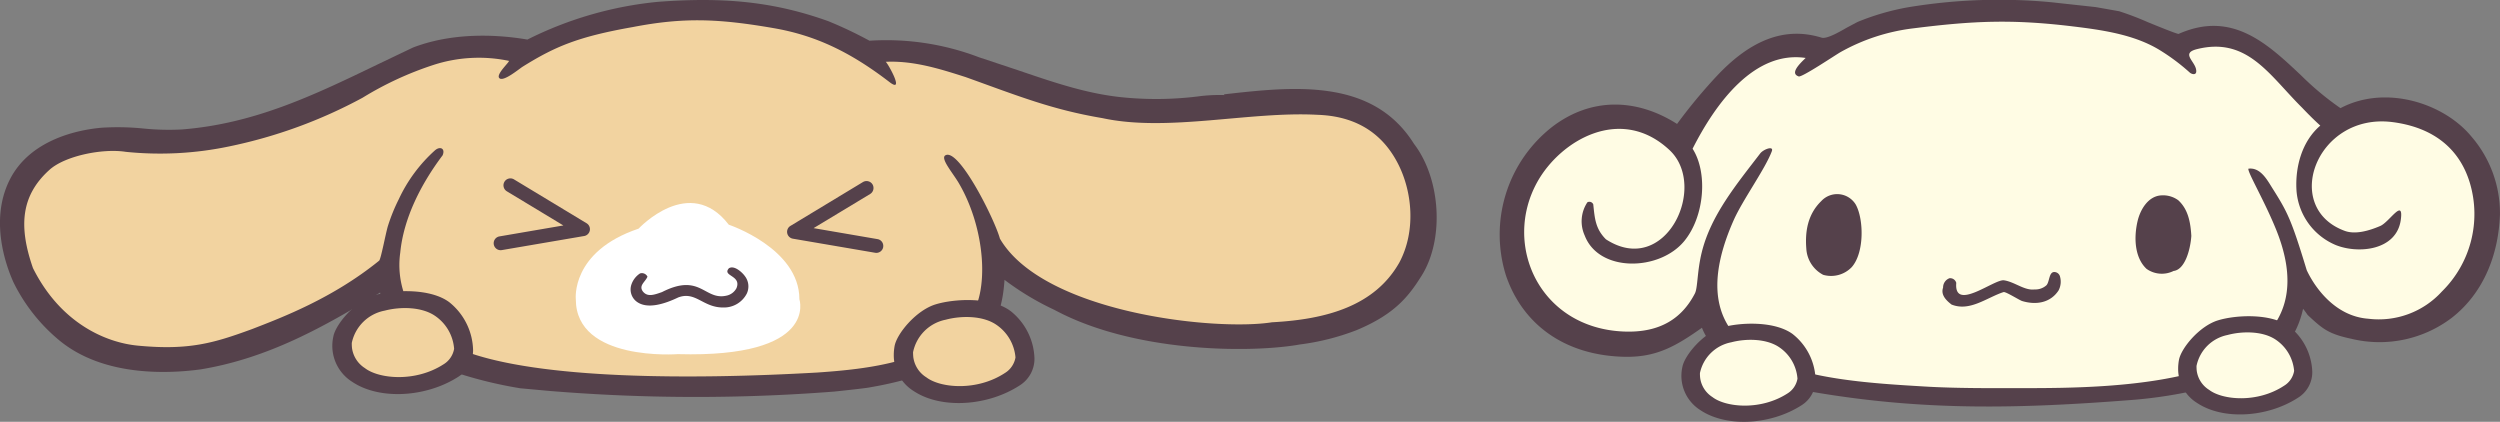
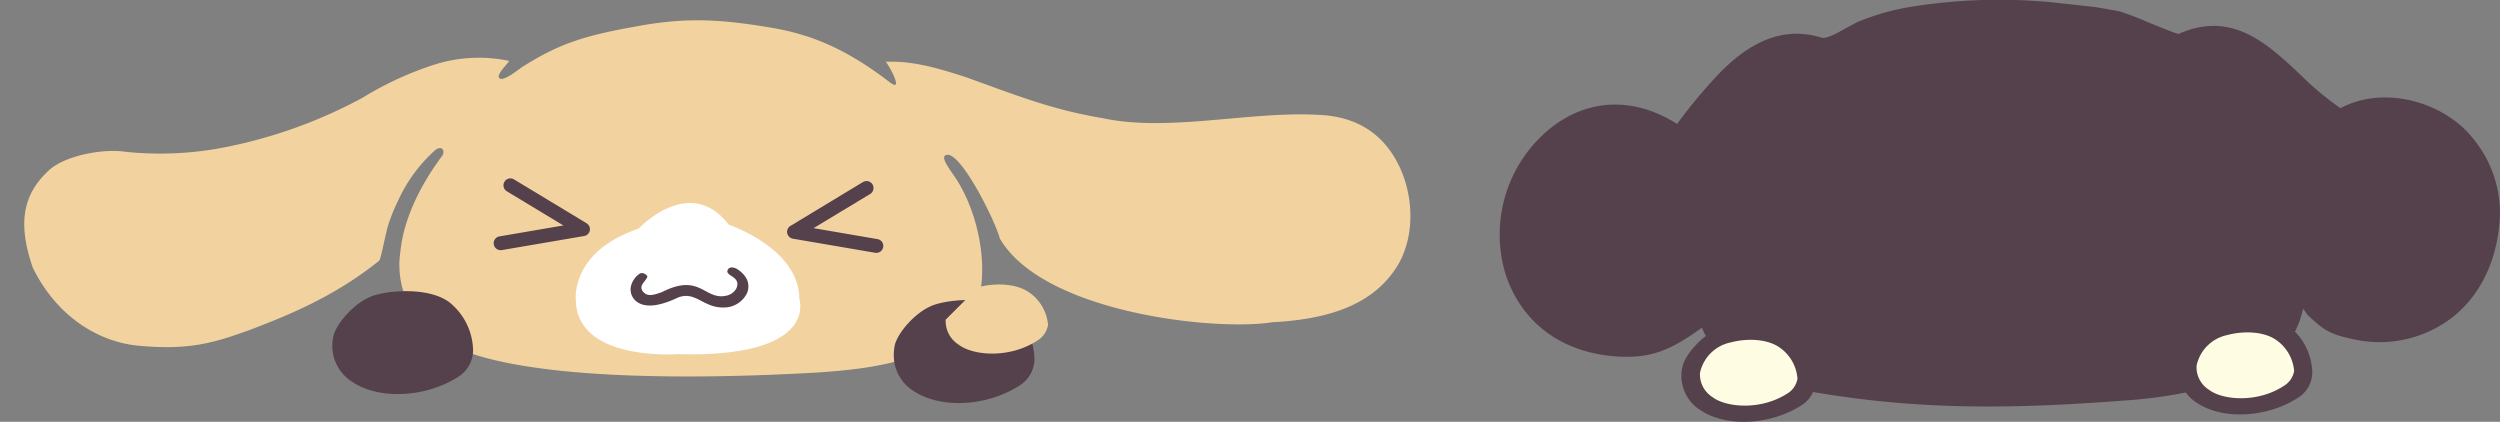
<svg xmlns="http://www.w3.org/2000/svg" width="374.237" height="63.141" viewBox="0 0 374.237 63.141">
  <rect x="0" y="0" width="374.237" height="63.141" fill="#808080" stroke="none" />
  <defs>
    <style>.a{fill:none;}.b{clip-path:url(#a);}.c{fill:#55414b;}.d{fill:#fffce4;}.e{clip-path:url(#b);}.f{fill:#f2d3a0;}.g{fill:#fff;}</style>
    <clipPath id="a">
      <rect class="a" width="149.781" height="63.141" />
    </clipPath>
    <clipPath id="b">
      <rect class="a" width="215.068" height="60.34" />
    </clipPath>
  </defs>
  <g transform="translate(-482.881 -3327.859)">
    <g transform="translate(707.338 3327.859)">
      <g class="b" transform="translate(0 0)">
        <path class="c" d="M104.57,58.356c7.235-1.733,13.985-4.228,15.729-12.124.139.127.691.921.691.921,2.217,2.056,3.045,2.827,6.618,3.58A17.875,17.875,0,0,0,142.6,47.545c4.4-3.444,6.947-8.935,7.175-15.464A17.556,17.556,0,0,0,145.5,20.439c-4.145-5.028-12.889-7.805-19.6-4.249a43.375,43.375,0,0,1-5.888-4.9c-5.1-4.809-10.39-9.758-18.358-6.207-.53-.109-2.828-1.045-4.537-1.74A44.159,44.159,0,0,0,92.77,1.683l-3.516-.622L82.589.332a83.152,83.152,0,0,0-21.532.776,36.94,36.94,0,0,0-7.465,2.185l-1.614.859c-1.116.646-2.989,1.723-3.757,1.484-5.364-1.656-10.478.207-15.645,5.7a79.294,79.294,0,0,0-5.985,7.216c-6.27-3.979-13.023-3.872-18.644.4A20.456,20.456,0,0,0,.988,41.269C3.574,48.8,10.043,53.231,18.734,53.41c4.785.1,7.685-1.6,11.584-4.347,2.217,5.772,11,8.656,16.734,9.637,16.614,2.826,30.8,2.5,48.141,1.13a68.461,68.461,0,0,0,9.377-1.473" transform="translate(0 0)" />
-         <path class="d" d="M104.128,11.552c.262.259,1.2.57.942-.534-.286-1.244-2.217-2.373.146-2.96,7.545-1.892,10.848,3.921,15.733,8.759.971,1.018,1.851,1.894,2.731,2.688-2.731,2.326-3.784,6.16-3.563,9.724a9.612,9.612,0,0,0,5.925,8.174c3.354,1.328,9.079.8,9.693-3.826.441-3.309-1.706.358-3.073.95-1.733.745-3.749,1.3-5.293.745-9.56-3.467-4.259-17.762,7.136-16.29,6.067.784,10.035,3.954,11.579,9.151a16.261,16.261,0,0,1-4.2,16.205,12.777,12.777,0,0,1-11.008,4.077c-4.945-.352-8-4.639-9.226-7.266-2.323-7.641-2.884-8.7-5.147-12.286-.776-1.228-1.783-3.143-3.587-2.908-.142.514,2.344,4.684,4.12,9.039,9.742,23.893-24.305,23.8-38.2,23.811-4.575.007-9.748.031-14.321-.241C49.038,57.645,25.8,56.325,35.875,33.645c1.357-3.045,4.714-7.659,5.7-10.3.334-.881-1.255-.3-1.736.326-3.537,4.617-7.375,9.231-8.746,14.782-.712,2.869-.59,5.33-1.037,6.187-1.875,3.614-5.1,5.931-10.693,5.688C6.824,49.785,1.234,37.4,6.454,27.971c3.489-6.291,12.545-11.6,19.811-4.8,5.83,5.454-.623,19.138-9.525,13.352-1.585-1.584-1.672-3.159-1.892-5.228a.626.626,0,0,0-.881-.309,5.139,5.139,0,0,0-.4,4.973c2.128,5.56,11.2,5.353,14.912.818C31.528,33.051,32,26.526,29.716,22.966,33.238,16.01,39.022,8.247,46.644,9.377c-1.15,1.089-2.3,2.347-1.044,2.766.492.166,5.515-3.22,6.264-3.641A29.41,29.41,0,0,1,62.829,4.936c8.862-1.112,14.68-1.388,23.823-.28,4.362.529,9.078,1.2,12.854,3.461a30.529,30.529,0,0,1,4.621,3.434" transform="translate(-0.801 -0.702)" />
        <path class="c" d="M98.26,50.217a2.8,2.8,0,0,1-.22,2.068c-1.195,1.83-3.313,2.231-5.455,1.584-.394-.121-2.471-1.438-2.778-1.339-2.5.811-5.033,2.962-7.782,1.869-.776-.6-1.657-1.44-1.27-2.541a1.47,1.47,0,0,1,.95-1.4.945.945,0,0,1,1.024.7c-.379,4.386,5.685-.606,7.146-.39,1.594.237,3.066,1.563,4.571,1.366a2.48,2.48,0,0,0,1.783-.626c.484-.525.349-2.027,1.212-1.981a.9.9,0,0,1,.821.687" transform="translate(-14.342 -8.807)" />
        <path class="c" d="M63.237,36.862c1.216,2.1,1.373,7.209-.579,9.417a4.285,4.285,0,0,1-4.27,1.146,4.721,4.721,0,0,1-2.523-3.9c-.2-2.508.17-5.131,2.237-7.137a3.247,3.247,0,0,1,5.135.475" transform="translate(-9.925 -6.285)" />
        <path class="c" d="M122.21,36.3c1.482,1.359,1.838,3.294,1.958,5.34-.147,2.108-.971,5.052-2.661,5.247a3.956,3.956,0,0,1-4.039-.311c-1.83-1.709-1.925-4.782-1.325-7.246.409-1.653,1.568-3.637,3.5-3.757a3.854,3.854,0,0,1,2.566.726" transform="translate(-20.593 -6.324)" />
        <path class="c" d="M49.849,60.528c-2.682-2.03-7.921-1.817-10.624-1.028-2.827.822-5.62,4.169-5.942,5.914a6.06,6.06,0,0,0,2.7,6.463c3.847,2.583,10.5,2.257,15.15-.741a4.468,4.468,0,0,0,2.088-3.752,8.991,8.991,0,0,0-3.377-6.856" transform="translate(-5.896 -10.479)" />
        <path class="d" d="M41.192,62.242a5.919,5.919,0,0,0-4.684,4.6,5.772,5.772,0,0,0,.027.689,4.018,4.018,0,0,0,1.84,2.906c1.979,1.535,7.2,2.066,11.232-.536a3.246,3.246,0,0,0,1.5-2.215,6.231,6.231,0,0,0-2.643-4.643c-1.917-1.375-5.037-1.394-7.276-.8" transform="translate(-6.491 -11.001)" />
        <path class="c" d="M140.217,59.126c-2.7-2.016-7.934-1.761-10.628-.95-2.826.838-5.6,4.212-5.9,5.969a7.452,7.452,0,0,0-.116,1.289,5.992,5.992,0,0,0,2.873,5.149c3.871,2.554,10.521,2.18,15.147-.855a4.5,4.5,0,0,0,2.06-3.78,9.019,9.019,0,0,0-3.433-6.822" transform="translate(-21.973 -10.237)" />
        <path class="d" d="M131.565,60.907a5.925,5.925,0,0,0-4.647,4.639c0,.247.008.477.03.687a4,4,0,0,0,1.866,2.894c1.992,1.519,7.215,2.019,11.224-.631a3.211,3.211,0,0,0,1.492-2.216,6.269,6.269,0,0,0-2.682-4.622c-1.928-1.355-5.038-1.355-7.284-.751" transform="translate(-22.568 -10.761)" />
      </g>
    </g>
    <g transform="translate(482.881 3327.859)">
      <g class="e" transform="translate(0 0)">
-         <path class="c" d="M130.125,58c6.47-1.09,11.935-3.079,15-5.508,3.944-3.138,4.945-6.227,5.246-10.6a41.64,41.64,0,0,0,7.453,4.487l.444.232c11.508,6.005,28.086,6.272,35.842,5.037l.437-.079a35.884,35.884,0,0,0,8.528-2.149c5.778-2.407,7.833-5.12,9.745-8.168,3.4-5.429,2.868-14.459-1.155-19.722-6.217-9.911-18.054-8.58-28.5-7.4.071-.008.091.071.154.1a24.335,24.335,0,0,0-4.035.21,50.8,50.8,0,0,1-10.549.194c-5.587-.456-10.56-2.153-16.307-4.107-.012-.007-5.838-1.94-5.838-1.94a38.947,38.947,0,0,0-16.431-2.491A61.907,61.907,0,0,0,124,3.173C116.064.329,108.661-.5,98.448.278a55.428,55.428,0,0,0-19.5,5.645c-3.652-.628-10.631-1.289-17.1,1.184-.01,0-5.287,2.522-5.287,2.522-9.459,4.566-18.394,8.881-29.3,9.748a37.693,37.693,0,0,1-5.726-.133,38.719,38.719,0,0,0-6.324-.125c-3.127.272-10.753,1.6-13.833,7.949-2.893,5.953-.524,12.594.626,15.169A26.393,26.393,0,0,0,8.75,50.844C15.267,56.33,24.857,55.988,30,55.3,40.1,53.648,48.506,48.936,56.9,43.8c1.389,6.455,7.132,10.556,12.154,12.235a63.777,63.777,0,0,0,8.836,2.089l4.3.392a266.787,266.787,0,0,0,42.7.1s4.392-.457,5.236-.612" transform="translate(0 0)" />
        <path class="f" d="M116.59,4.87c6.277,1.08,11.506,3.587,17.337,8.065,2.434,1.88-.371-3.036-.563-3.024,4.187-.2,8.191,1.079,11.978,2.289,7.917,2.842,12.9,4.866,20.494,6.145,9.777,2.116,22.04-1.056,32.19-.5,6.4.218,10,3.348,12.03,7.313,2.15,4.183,2.711,10.079.216,14.779-3.669,6.516-10.93,8.536-19.066,8.963-8.556,1.361-34.265-1.431-40.738-12.518-.8-2.926-6.184-13.659-8.168-12.466-.775.46,1.089,2.591,2,4.131,4,6.782,4.716,16.485,1.477,20.441-5.225,6.376-15.048,7.406-22.574,7.932-19.025,1.089-41.713,1.032-52.949-3.228a15.2,15.2,0,0,1-7.546-5.643A13.25,13.25,0,0,1,60.7,38.488c.506-5.239,3.175-10.372,6.345-14.585.431-1.028-.373-1.385-1.117-.765a22.655,22.655,0,0,0-5.436,7.322,26.946,26.946,0,0,0-1.6,3.914c-.334.99-1.074,5.072-1.351,5.307-6.96,5.639-14.582,8.52-19,10.23-5.718,2.1-9.469,3.225-17.164,2.483-4.686-.451-11.507-3.3-15.658-11.608C3.537,34.52,3.927,29.908,8.207,26.068c2.347-2.1,7.969-3.222,11.415-2.68a50.294,50.294,0,0,0,15.442-.807,72.871,72.871,0,0,0,20-7.293,49.566,49.566,0,0,1,10.6-4.907,21.988,21.988,0,0,1,11.3-.612c.153.132-1.91,1.957-1.459,2.549.532.722,2.969-1.333,3.528-1.682,4.914-3.064,8.387-4.5,16.491-5.93,7.6-1.468,12.814-1.265,21.07.164" transform="translate(-0.786 -0.658)" />
        <path class="g" d="M120.1,59.584s-15.265,1.173-15.265-8.222c0,0-.788-7.137,9.4-10.564,0,0,7.631-8.223,13.5-.589,0,0,10.569,3.523,10.569,11.153,0,0,2.933,8.806-18.2,8.222" transform="translate(-18.639 -6.572)" />
        <path class="c" d="M91.5,32.979a1.045,1.045,0,0,0,.352,1.431l8.465,5.114c-3.318.566-9.569,1.639-9.569,1.639a1.038,1.038,0,0,0-.863,1.025.956.956,0,0,0,.016.177,1.037,1.037,0,0,0,1.2.848l12.324-2.106a1.038,1.038,0,0,0,.363-1.915L92.925,32.628a1.04,1.04,0,0,0-1.426.351" transform="translate(-15.983 -5.775)" />
        <path class="c" d="M154.662,33.112l-10.856,6.565a1.04,1.04,0,0,0,.362,1.914L156.491,43.7a1.042,1.042,0,0,0,1.2-.849,1.419,1.419,0,0,0,.012-.177,1.028,1.028,0,0,0-.866-1.02l-9.565-1.642L155.74,34.9a1.045,1.045,0,0,0,.5-.895,1.058,1.058,0,0,0-.146-.538,1.046,1.046,0,0,0-1.431-.353" transform="translate(-25.482 -5.861)" />
        <path class="c" d="M131.921,49.988a2.523,2.523,0,0,1,.286,2.623,3.845,3.845,0,0,1-3.521,2.077c-3.034.023-4.127-2.473-6.73-1.51-1.857.889-4.7,1.922-6.344.547a2.29,2.29,0,0,1-.718-2.333,3.21,3.21,0,0,1,1.328-1.8.92.92,0,0,1,1.121.488c-.352.814-1.346,1.308-.688,2.211.691.858,1.65.517,2.862.09,5.736-2.93,6.344,1.269,9.628.539a2.2,2.2,0,0,0,1.519-1.121c.8-1.952-2.207-1.783-1.129-2.984.8-.494,1.992.62,2.387,1.173" transform="translate(-20.418 -8.658)" />
        <path class="c" d="M78.044,54.683c-2.812-2.128-8.316-1.905-11.146-1.077-2.966.863-5.9,4.372-6.235,6.2A6.363,6.363,0,0,0,63.5,66.592c4.035,2.711,11.016,2.365,15.89-.777a4.718,4.718,0,0,0,2.192-3.94,9.45,9.45,0,0,0-3.542-7.192" transform="translate(-10.763 -9.426)" />
-         <path class="f" d="M68.963,56.477A6.217,6.217,0,0,0,64.051,61.3a6.515,6.515,0,0,0,.026.73,4.221,4.221,0,0,0,1.933,3.046c2.072,1.61,7.554,2.167,11.779-.569a3.38,3.38,0,0,0,1.579-2.32A6.542,6.542,0,0,0,76.6,57.317c-2.014-1.44-5.285-1.459-7.632-.839" transform="translate(-11.389 -9.974)" />
        <path class="c" d="M180.188,56.261c-2.828-2.118-8.321-1.85-11.145-1-2.965.875-5.866,4.421-6.192,6.261a7.777,7.777,0,0,0-.122,1.353,6.3,6.3,0,0,0,3.016,5.4c4.056,2.677,11.036,2.283,15.885-.9a4.7,4.7,0,0,0,2.161-3.964,9.429,9.429,0,0,0-3.6-7.155" transform="translate(-28.936 -9.714)" />
-         <path class="f" d="M171.114,58.125a6.218,6.218,0,0,0-4.874,4.868c0,.259.014.5.035.722a4.184,4.184,0,0,0,1.957,3.034c2.088,1.6,7.565,2.116,11.772-.657a3.394,3.394,0,0,0,1.568-2.324,6.57,6.57,0,0,0-2.814-4.853c-2.023-1.426-5.289-1.42-7.644-.79" transform="translate(-29.56 -10.264)" />
+         <path class="f" d="M171.114,58.125c0,.259.014.5.035.722a4.184,4.184,0,0,0,1.957,3.034c2.088,1.6,7.565,2.116,11.772-.657a3.394,3.394,0,0,0,1.568-2.324,6.57,6.57,0,0,0-2.814-4.853c-2.023-1.426-5.289-1.42-7.644-.79" transform="translate(-29.56 -10.264)" />
      </g>
    </g>
  </g>
</svg>